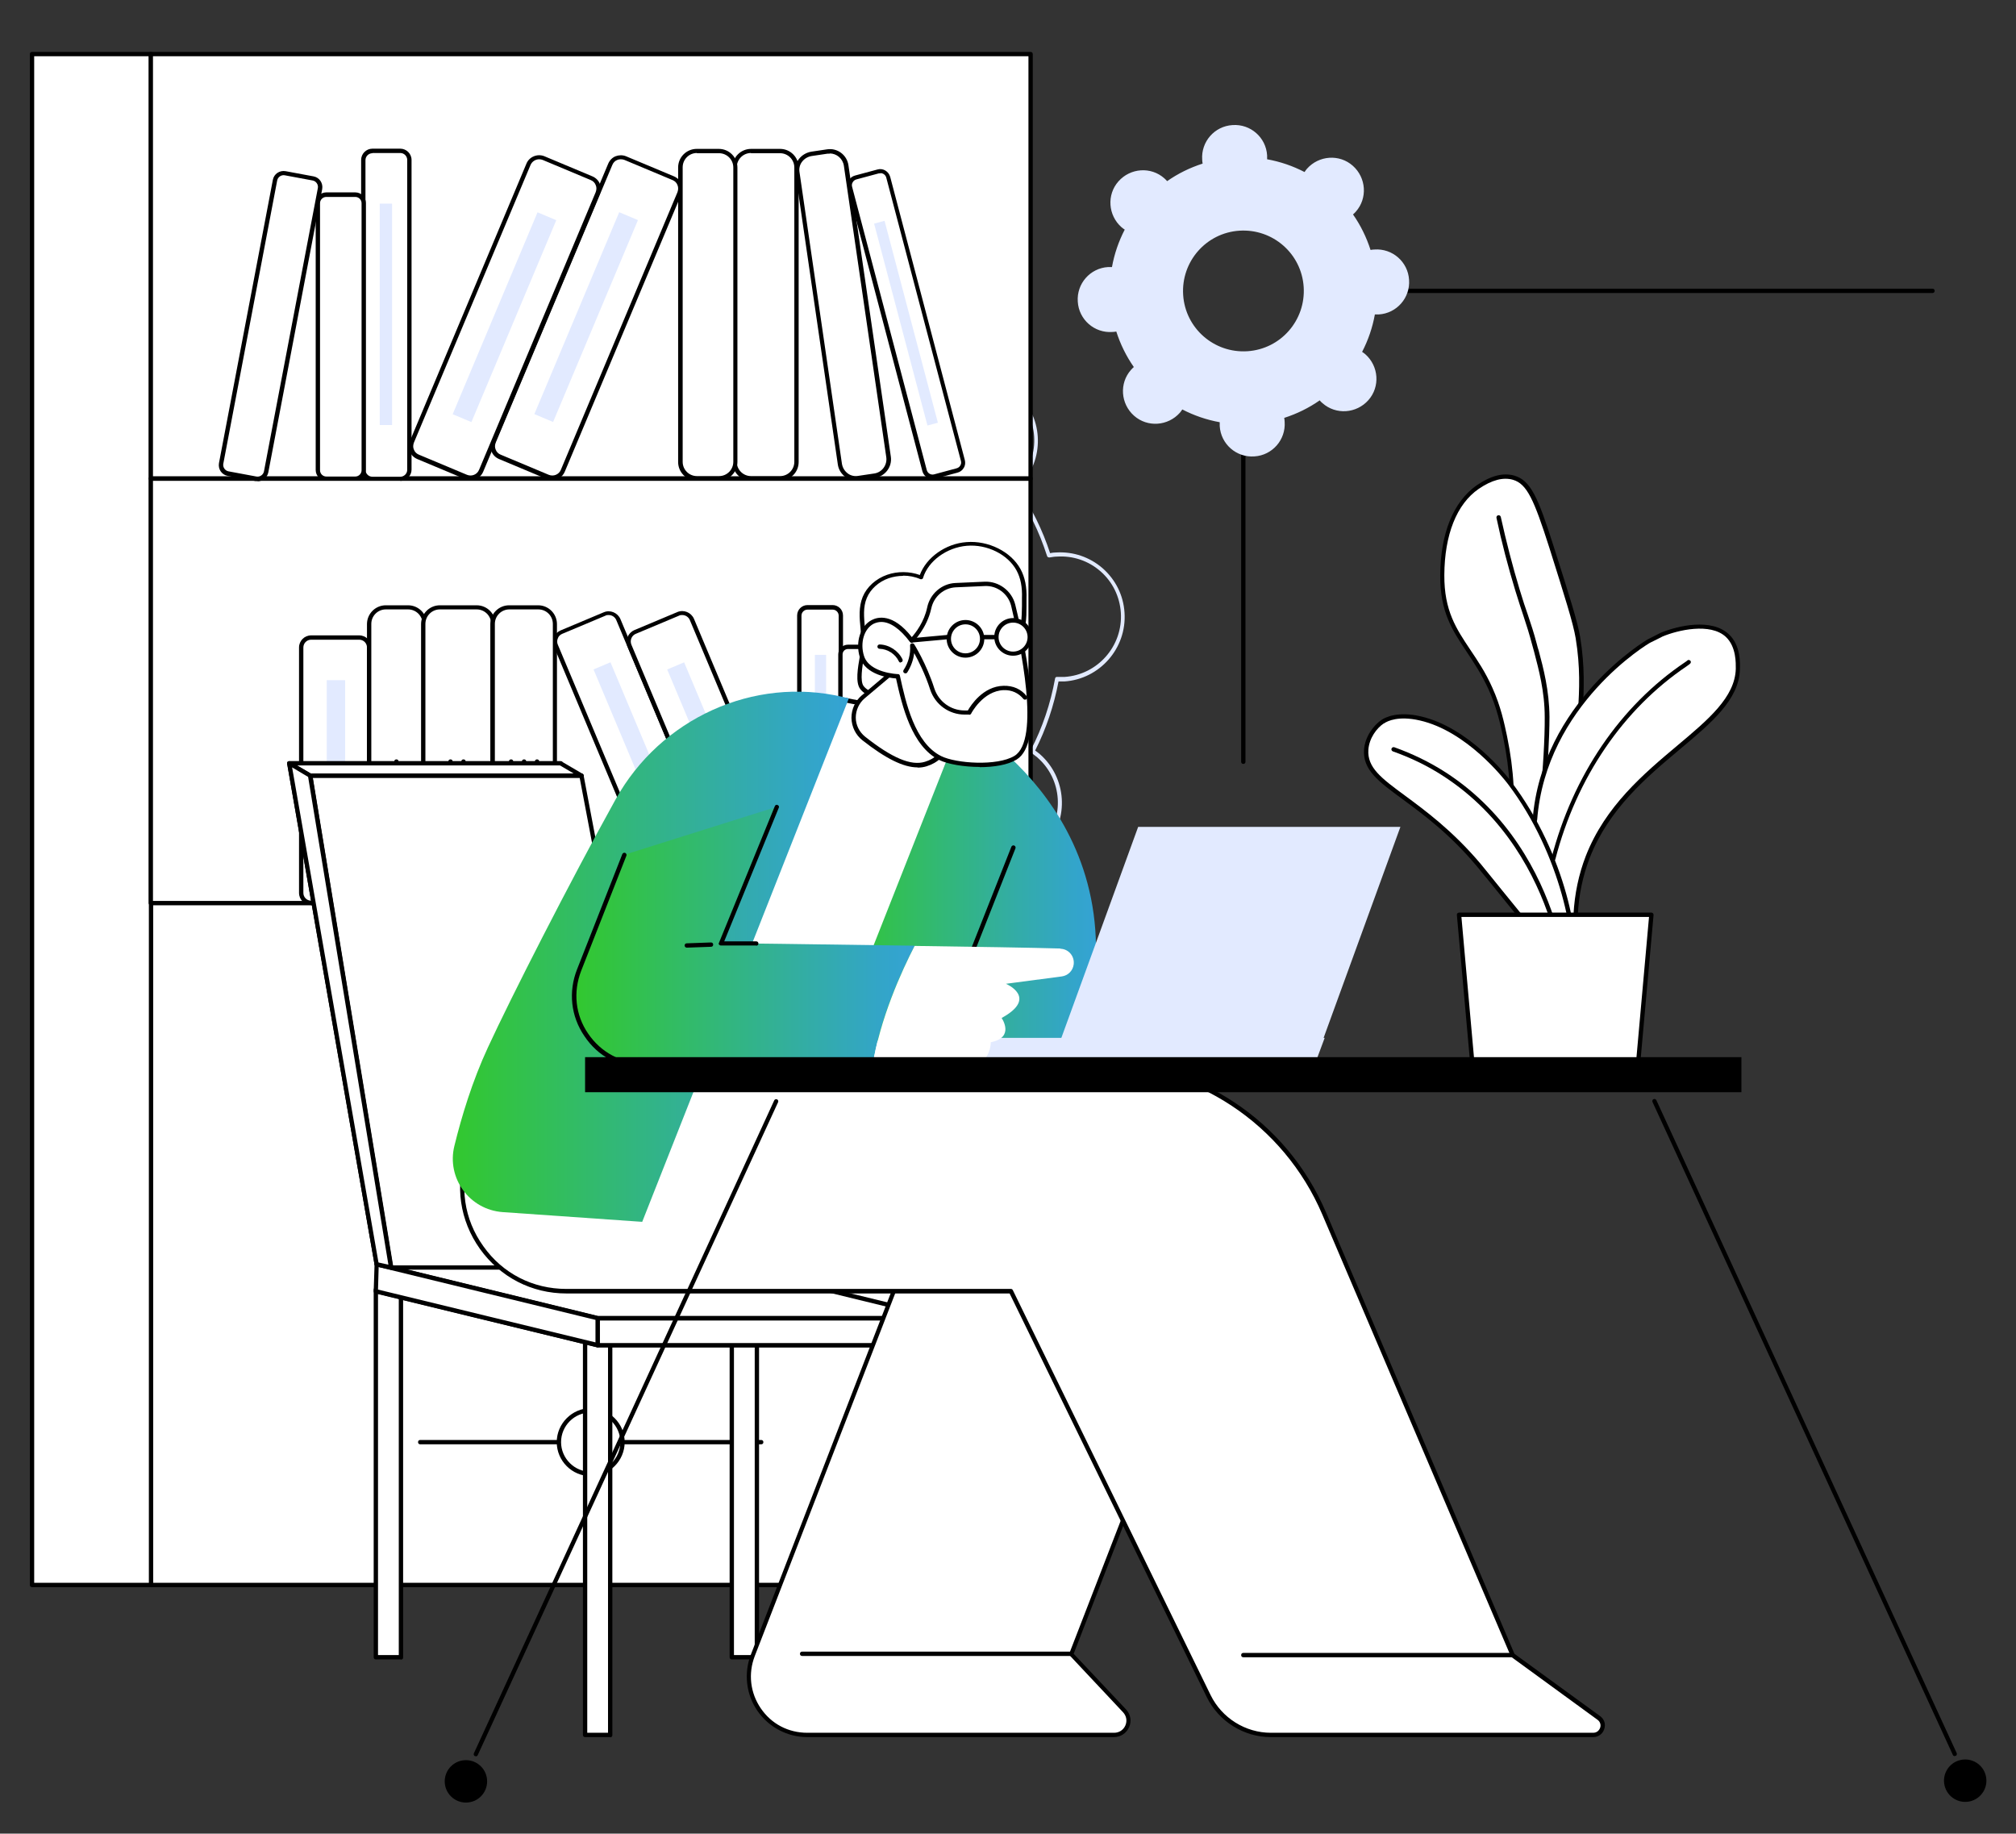
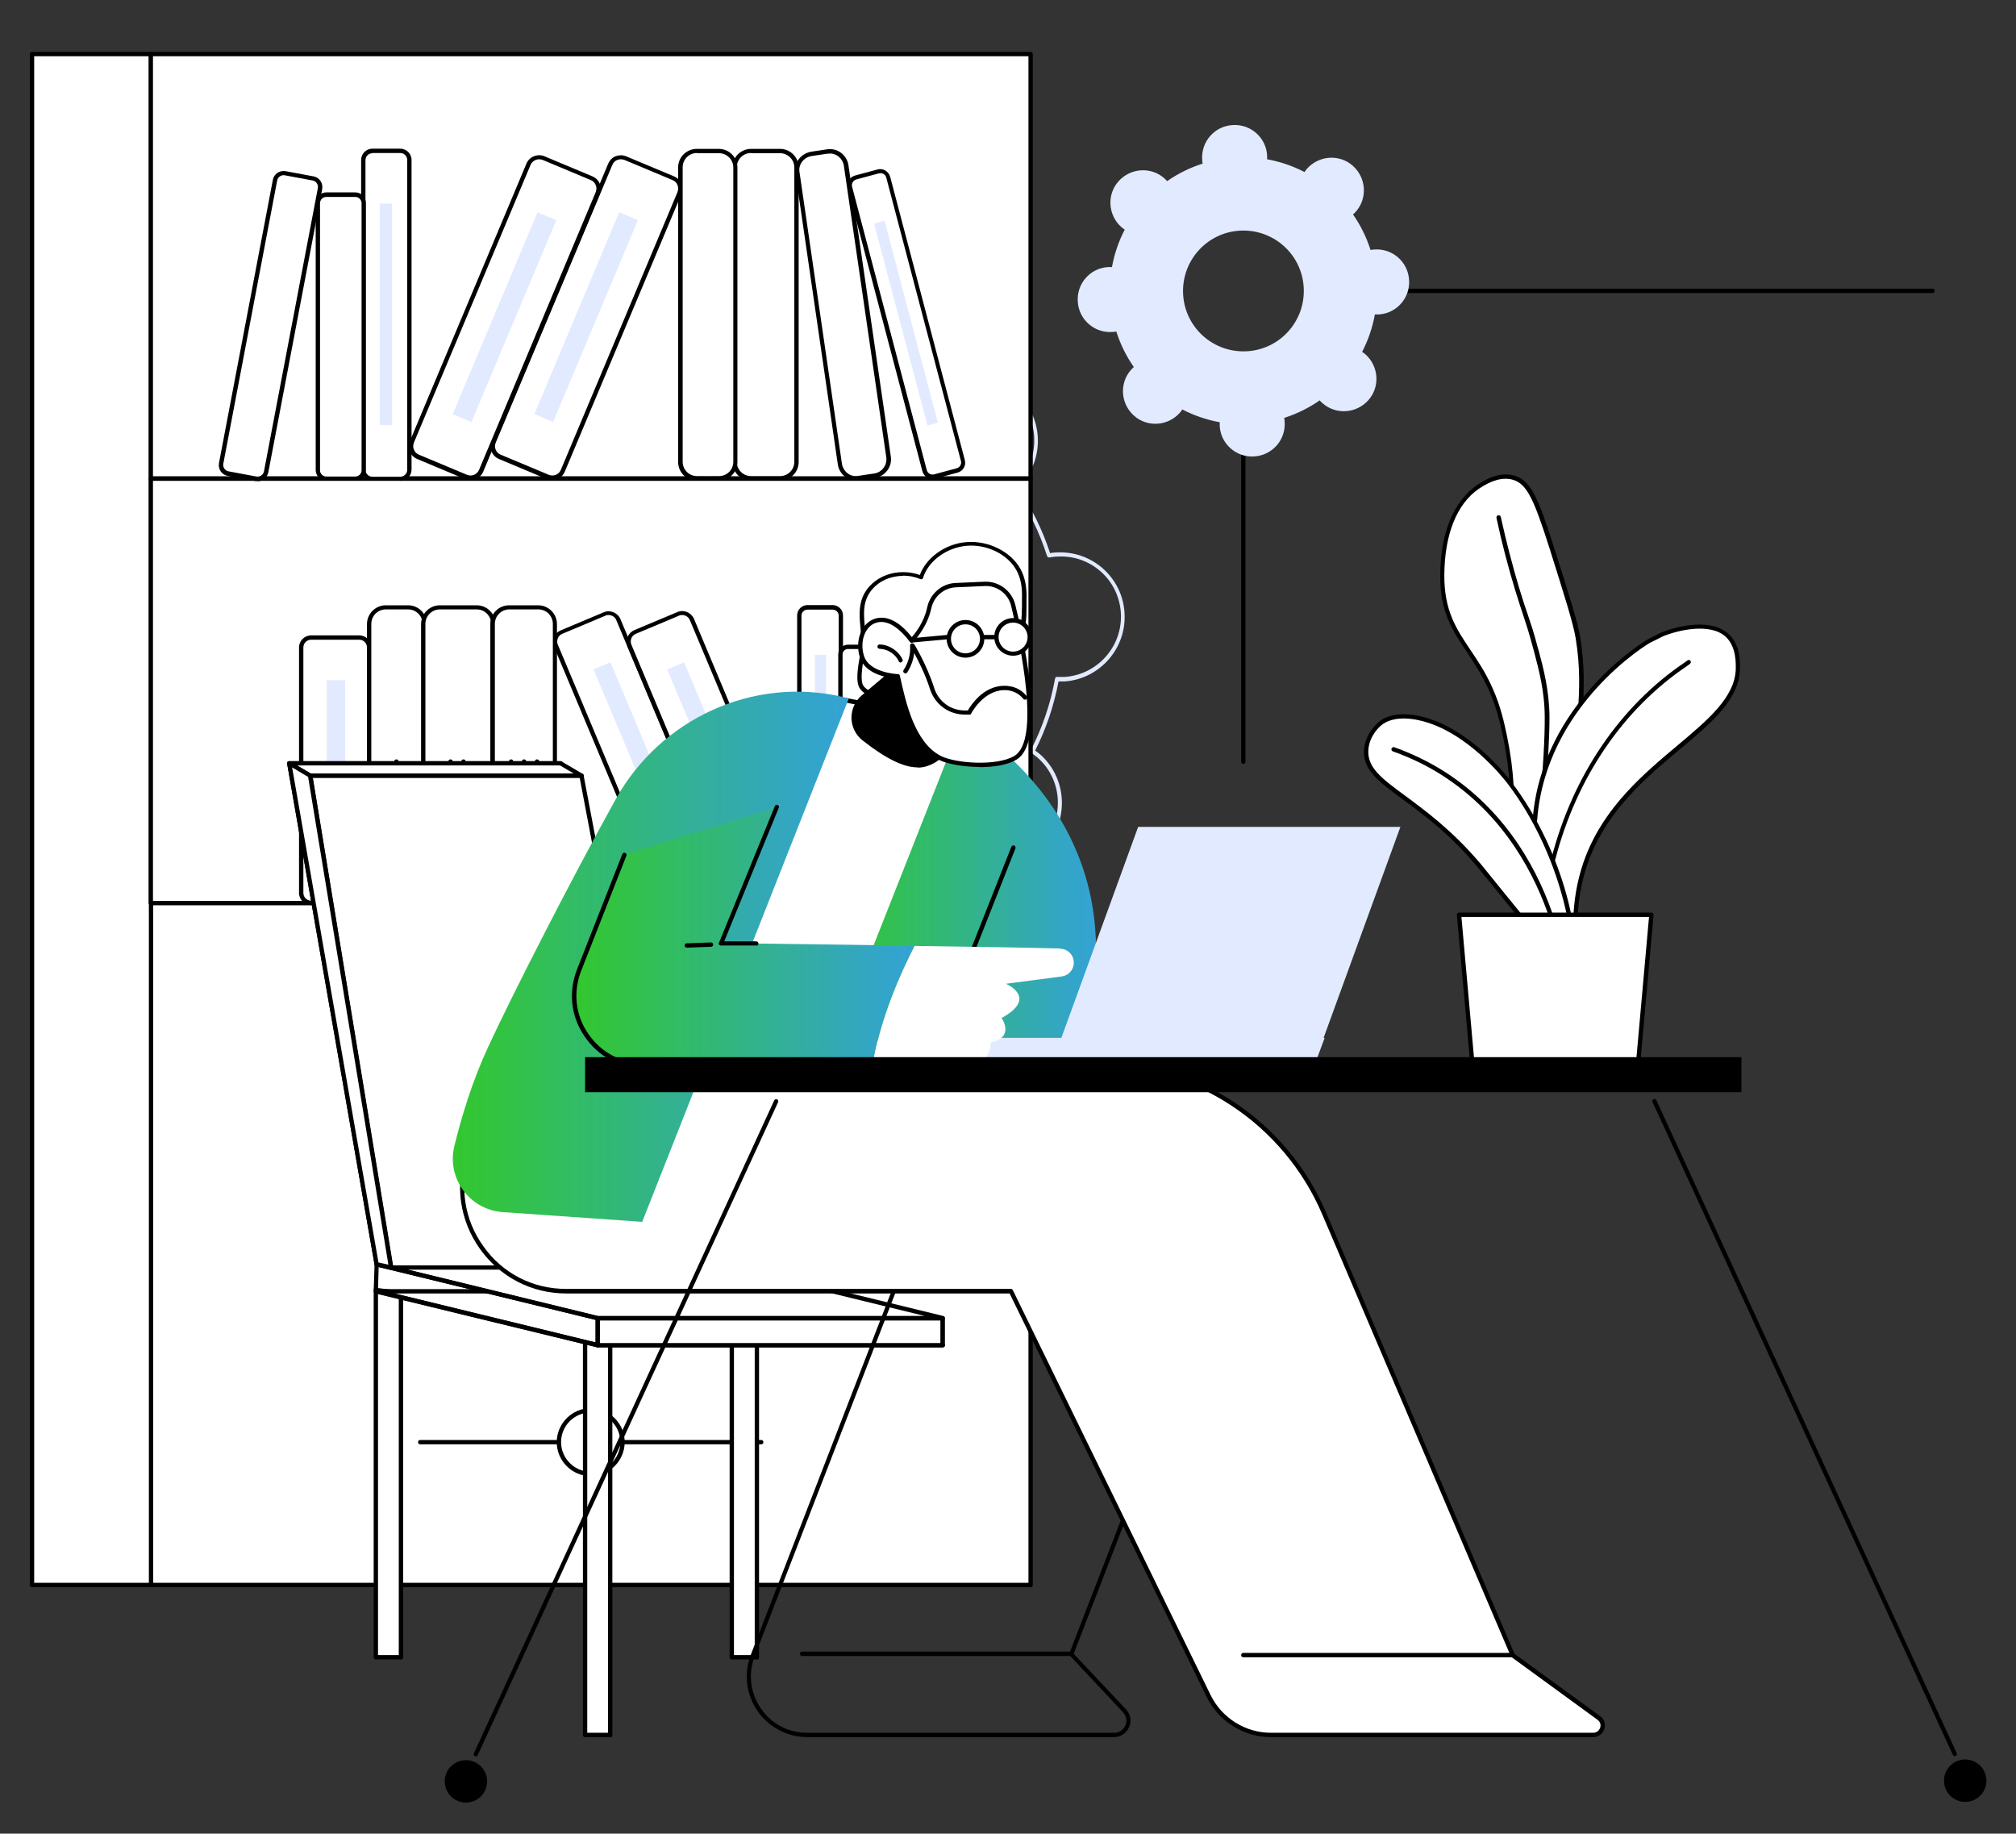
<svg xmlns="http://www.w3.org/2000/svg" xmlns:xlink="http://www.w3.org/1999/xlink" id="Layer_1" version="1.1" viewBox="0 0 931.7 847.3">
  <rect x="0" y="0" width="931.7" height="847.3" fill="#333333" stroke="none" />
  <defs>
    <style>
      .st0 {
        fill: url(#linear-gradient2);
      }

      .st1 {
        fill: url(#linear-gradient1);
      }

      .st2 {
        fill: url(#linear-gradient);
      }

      .st3 {
        fill: #fff;
      }

      .st4 {
        fill: #e2eaff;
      }
    </style>
    <linearGradient id="linear-gradient" x1="386.3" y1="407.1" x2="506.5" y2="407.1" gradientUnits="userSpaceOnUse">
      <stop offset="0" stop-color="#32c92b" />
      <stop offset="0" stop-color="#32c82e" />
      <stop offset=".4" stop-color="#32b875" />
      <stop offset=".7" stop-color="#33aca8" />
      <stop offset=".9" stop-color="#33a5c8" />
      <stop offset="1" stop-color="#34a3d4" />
    </linearGradient>
    <linearGradient id="linear-gradient1" x1="209.3" y1="442.1" x2="392.3" y2="442.1" xlink:href="#linear-gradient" />
    <linearGradient id="linear-gradient2" x1="265.3" y1="432.9" x2="422.7" y2="432.9" xlink:href="#linear-gradient" />
  </defs>
  <g id="Low-technical_communication">
    <g>
      <path d="M893.1,135.4h-261.8c-.6,0-1-.4-1-1s.4-1,1-1h261.8c.6,0,1,.4,1,1s-.4,1-1,1Z" />
      <path d="M574.6,353c-.6,0-1-.4-1-1v-172c0-.6.4-1,1-1s1,.4,1,1v172c0,.6-.4,1-1,1Z" />
    </g>
    <g>
      <g>
        <path class="st4" d="M371.8,347.5c-30.1,0-54.6-24.5-54.6-54.6s24.5-54.6,54.6-54.6,54.6,24.5,54.6,54.6-24.5,54.6-54.6,54.6ZM371.8,240.2c-29,0-52.6,23.6-52.6,52.6s23.6,52.6,52.6,52.6,52.6-23.6,52.6-52.6-23.6-52.6-52.6-52.6Z" />
        <path class="st4" d="M379.6,441.1c-7.2,0-14.1-2.6-19.6-7.4-6-5.3-9.6-12.5-10.1-20.5,0-.9,0-1.8,0-2.8-11.1-2.1-21.8-5.7-31.9-10.8-.6.8-1.1,1.5-1.7,2.2-5.3,6-12.5,9.6-20.5,10.1-8,.5-15.6-2.1-21.6-7.3-12.4-10.9-13.6-29.8-2.8-42.2.6-.6,1.2-1.3,1.9-2-6.4-9.3-11.4-19.5-14.9-30.2-1,.2-1.9.3-2.7.3-8,.5-15.6-2.1-21.6-7.3-6-5.3-9.6-12.5-10.1-20.5-1.1-16.4,11.4-30.7,27.8-31.8.9,0,1.8,0,2.7,0,2.1-11.1,5.7-21.9,10.8-31.9-.8-.6-1.5-1.1-2.2-1.7-12.4-10.9-13.6-29.8-2.8-42.2,5.3-6,12.5-9.6,20.5-10.1,8-.5,15.6,2.1,21.6,7.3.6.6,1.3,1.2,2,1.9,9.3-6.4,19.5-11.4,30.2-14.9-.2-1-.3-1.9-.3-2.7h0c-1.1-16.4,11.4-30.7,27.8-31.8,8-.5,15.6,2.1,21.6,7.3,6,5.3,9.6,12.5,10.1,20.5,0,.9,0,1.8,0,2.8,11.1,2.1,21.8,5.7,31.9,10.8.6-.8,1.1-1.5,1.7-2.2,5.3-6,12.5-9.6,20.5-10.1,8-.5,15.6,2.1,21.6,7.3,12.4,10.9,13.6,29.8,2.8,42.2-.6.6-1.2,1.3-1.9,2,6.4,9.3,11.4,19.5,14.9,30.2,1-.2,1.9-.3,2.7-.3,8-.5,15.6,2.1,21.6,7.3,6,5.3,9.6,12.5,10.1,20.5,1.1,16.4-11.4,30.7-27.8,31.8-.9,0-1.8,0-2.7,0-2.1,11.1-5.7,21.9-10.8,31.9.8.6,1.5,1.1,2.2,1.7,12.4,10.9,13.6,29.8,2.8,42.2-5.3,6-12.5,9.6-20.5,10.1-8,.5-15.6-2.1-21.6-7.3-.6-.6-1.3-1.2-2-1.9-9.3,6.4-19.5,11.4-30.2,14.9.2,1,.3,1.9.3,2.7,1.1,16.4-11.4,30.7-27.8,31.8-.7,0-1.3,0-2,0ZM317.6,397.3c.2,0,.3,0,.5.1,10.4,5.4,21.5,9.1,33,11.2.5,0,.9.5.8,1,0,1.3,0,2.4,0,3.4.5,7.4,3.8,14.2,9.4,19.1,5.6,4.9,12.8,7.3,20.2,6.8,15.3-1,27-14.3,26-29.7,0-1-.2-2.1-.4-3.4,0-.5.2-1,.7-1.1,11.1-3.6,21.7-8.8,31.2-15.4.4-.3,1-.2,1.3.2.8.9,1.6,1.7,2.4,2.4,5.6,4.9,12.8,7.3,20.2,6.8,7.4-.5,14.2-3.8,19.1-9.4,10.1-11.6,9-29.2-2.6-39.3-.8-.7-1.7-1.3-2.7-2.1-.4-.3-.6-.8-.3-1.3,5.4-10.4,9.1-21.5,11.2-33,0-.5.5-.9,1-.8,1.3,0,2.4,0,3.4,0,15.3-1,27-14.3,26-29.7-.5-7.4-3.8-14.2-9.4-19.1-5.6-4.9-12.8-7.3-20.2-6.8-1,0-2.1.2-3.4.4-.5,0-1-.2-1.1-.7-3.6-11.2-8.7-21.7-15.4-31.3-.3-.4-.2-1,.2-1.3.9-.8,1.7-1.6,2.4-2.4,10.1-11.6,9-29.2-2.6-39.3-5.6-4.9-12.8-7.3-20.2-6.8-7.4.5-14.2,3.8-19.1,9.4-.7.8-1.3,1.7-2.1,2.7-.3.4-.8.6-1.3.3-10.4-5.4-21.5-9.1-33-11.2-.5,0-.9-.5-.8-1,0-1.3,0-2.4,0-3.4-.5-7.4-3.8-14.2-9.4-19.1-5.6-4.9-12.8-7.3-20.2-6.8-15.3,1-27,14.3-26,29.7,0,1,.2,2.1.4,3.4,0,.5-.2,1-.7,1.1-11.1,3.6-21.7,8.8-31.2,15.4-.4.3-1,.2-1.3-.2-.8-.9-1.6-1.7-2.4-2.4-5.6-4.9-12.8-7.3-20.2-6.8-7.4.5-14.2,3.8-19.1,9.4-10.1,11.6-9,29.2,2.6,39.3.8.7,1.7,1.4,2.7,2.1.4.3.6.8.3,1.3-5.4,10.4-9.1,21.5-11.2,33,0,.5-.5.8-1,.8-1.3,0-2.4,0-3.4,0-15.3,1-27,14.3-26,29.7.5,7.4,3.8,14.2,9.4,19.1,5.6,4.9,12.8,7.3,20.2,6.8,1,0,2.1-.2,3.4-.4.5,0,1,.2,1.1.7,3.6,11.2,8.7,21.7,15.4,31.3.3.4.2,1-.2,1.3-.9.8-1.7,1.6-2.4,2.4-10.1,11.6-9,29.2,2.6,39.3,5.6,4.9,12.8,7.3,20.2,6.8,7.4-.5,14.2-3.8,19.1-9.4.7-.8,1.4-1.7,2.1-2.7.2-.3.5-.4.8-.4ZM371.8,347.5c-13.2,0-25.9-4.7-35.9-13.5-11-9.6-17.5-22.9-18.5-37.5-2-30.1,20.8-56.1,50.9-58.1,14.6-1,28.6,3.8,39.6,13.4,11,9.6,17.5,22.9,18.5,37.5,2,30.1-20.8,56.1-50.9,58.1-1.2,0-2.5.1-3.7.1ZM371.9,240.2c-1.2,0-2.4,0-3.5.1-28.9,1.9-50.9,27-49,56,.9,14,7.3,26.9,17.8,36.1,10.6,9.3,24.1,13.9,38.1,12.9,28.9-1.9,50.9-27,49-56-.9-14-7.3-26.9-17.8-36.1-9.7-8.5-21.8-13-34.6-13Z" />
      </g>
      <path class="st4" d="M555.6,73.8c0,.6.1,1.2.2,1.8-5.9,1.9-11.4,4.6-16.4,8.1-.4-.4-.8-.9-1.3-1.3-6.2-5.5-15.7-4.8-21.2,1.4-5.5,6.2-4.8,15.7,1.4,21.2.5.4,1,.8,1.5,1.1-2.8,5.4-4.8,11.2-5.9,17.3-.6,0-1.2,0-1.8,0-8.3.5-14.6,7.7-14,16,.5,8.3,7.7,14.6,16,14,.6,0,1.2-.1,1.8-.2,1.9,5.9,4.6,11.4,8.1,16.4-.4.4-.9.8-1.3,1.3-5.5,6.2-4.8,15.7,1.4,21.2,6.2,5.5,15.7,4.8,21.2-1.4.4-.5.8-1,1.1-1.5,5.4,2.8,11.2,4.8,17.3,5.9,0,.6,0,1.2,0,1.8.5,8.3,7.7,14.6,16,14,8.3-.5,14.6-7.7,14-16,0-.6-.1-1.2-.2-1.8,5.9-1.9,11.4-4.6,16.4-8.1.4.5.8.9,1.3,1.3,6.2,5.5,15.7,4.8,21.2-1.4,5.5-6.2,4.8-15.7-1.4-21.2-.5-.4-1-.8-1.5-1.1,2.8-5.4,4.8-11.2,5.9-17.3.6,0,1.2,0,1.8,0,8.3-.5,14.6-7.7,14-16-.5-8.3-7.7-14.6-16-14-.6,0-1.2.1-1.8.2-1.9-5.9-4.6-11.4-8.1-16.4.4-.4.9-.8,1.3-1.3,5.5-6.2,4.8-15.7-1.4-21.2-6.2-5.5-15.7-4.8-21.2,1.4-.4.5-.8,1-1.1,1.5-5.4-2.8-11.2-4.8-17.3-5.9,0-.6,0-1.2,0-1.8-.5-8.3-7.7-14.6-16-14-8.3.5-14.6,7.7-14,16ZM602.5,132.6c1,15.4-10.6,28.7-26,29.7-15.4,1-28.7-10.6-29.7-26-1-15.4,10.6-28.7,26-29.7,15.4-1,28.7,10.6,29.7,26Z" />
    </g>
    <g>
      <g>
        <g>
          <rect class="st3" x="69.7" y="417.3" width="406.6" height="315.2" />
          <path d="M476.4,733.4H69.7c-.6,0-1-.4-1-1v-315.2c0-.6.4-1,1-1h406.6c.6,0,1,.4,1,1v315.2c0,.6-.4,1-1,1ZM70.7,731.4h404.6v-313.2H70.7v313.2Z" />
        </g>
        <g>
          <rect class="st3" x="14.8" y="25" width="55" height="707.4" />
          <path d="M69.7,733.4H14.8c-.6,0-1-.4-1-1V25c0-.6.4-1,1-1h55c.6,0,1,.4,1,1v707.4c0,.6-.4,1-1,1ZM15.8,731.4h53V26H15.8v705.4Z" />
        </g>
        <g>
          <rect class="st3" x="69.7" y="25" width="406.6" height="196.1" />
          <path d="M476.4,222.1H69.7c-.6,0-1-.4-1-1V25c0-.6.4-1,1-1h406.6c.6,0,1,.4,1,1v196.1c0,.6-.4,1-1,1ZM70.7,220.1h404.6V26H70.7v194.1Z" />
        </g>
        <g>
          <rect class="st3" x="69.7" y="221.1" width="406.6" height="196.1" />
          <path d="M476.4,418.3H69.7c-.6,0-1-.4-1-1v-196.1c0-.6.4-1,1-1h406.6c.6,0,1,.4,1,1v196.1c0,.6-.4,1-1,1ZM70.7,416.3h404.6v-194.1H70.7v194.1Z" />
        </g>
      </g>
      <g>
        <g>
          <g>
            <rect class="st3" x="139.3" y="294.6" width="31.3" height="122.5" rx="4.6" ry="4.6" />
            <path d="M166,418.2h-22.2c-3.1,0-5.6-2.5-5.6-5.6v-113.4c0-3.1,2.5-5.6,5.6-5.6h22.2c3.1,0,5.6,2.5,5.6,5.6v113.4c0,3.1-2.5,5.6-5.6,5.6ZM143.8,295.6c-2,0-3.6,1.6-3.6,3.6v113.4c0,2,1.6,3.6,3.6,3.6h22.2c2,0,3.6-1.6,3.6-3.6v-113.4c0-2-1.6-3.6-3.6-3.6h-22.2Z" />
          </g>
          <rect class="st4" x="151" y="314.3" width="8.5" height="82.8" />
        </g>
        <g>
          <g>
            <path class="st3" d="M373.2,280.7h11.6c2.1,0,3.8,1.7,3.8,3.8v129c0,2.1-1.7,3.8-3.8,3.8h-11.6c-2.1,0-3.8-1.7-3.8-3.8v-129c0-2.1,1.7-3.8,3.8-3.8Z" />
            <path d="M384.8,418.2h-11.6c-2.6,0-4.8-2.1-4.8-4.8v-129c0-2.6,2.1-4.8,4.8-4.8h11.6c2.6,0,4.8,2.1,4.8,4.8v129c0,2.6-2.1,4.8-4.8,4.8ZM373.2,281.7c-1.5,0-2.8,1.2-2.8,2.8v129c0,1.5,1.2,2.8,2.8,2.8h11.6c1.5,0,2.8-1.2,2.8-2.8v-129c0-1.5-1.2-2.8-2.8-2.8h-11.6Z" />
          </g>
          <rect class="st4" x="376.6" y="302.6" width="5.2" height="92.2" />
        </g>
        <g>
          <rect class="st3" x="388.4" y="298.9" width="19.1" height="118.3" rx="3.5" ry="3.5" />
          <path d="M404,418.2h-12.1c-2.5,0-4.5-2-4.5-4.5v-111.3c0-2.5,2-4.5,4.5-4.5h12.1c2.5,0,4.5,2,4.5,4.5v111.3c0,2.5-2,4.5-4.5,4.5ZM391.9,299.9c-1.4,0-2.5,1.1-2.5,2.5v111.3c0,1.4,1.1,2.5,2.5,2.5h12.1c1.4,0,2.5-1.1,2.5-2.5v-111.3c0-1.4-1.1-2.5-2.5-2.5h-12.1Z" />
        </g>
        <g>
          <rect class="st3" x="417.7" y="289.8" width="19.1" height="127.4" rx="3.6" ry="3.6" transform="translate(-58.4 85.9) rotate(-10.7)" />
          <path d="M432.6,418.3c-2.2,0-4.1-1.5-4.5-3.8l-22.4-118.1c-.2-1.2,0-2.4.7-3.5.7-1,1.7-1.7,3-1.9l11.6-2.2c2.5-.5,4.9,1.2,5.4,3.7l22.4,118.1c.2,1.2,0,2.4-.7,3.5-.7,1-1.7,1.7-3,1.9l-11.6,2.2c-.3,0-.6,0-.9,0ZM421.9,290.7c-.2,0-.3,0-.5,0l-11.6,2.2c-.7.1-1.3.5-1.7,1.1-.4.6-.5,1.3-.4,2l22.4,118.1c.3,1.4,1.6,2.4,3.1,2.1l11.6-2.2c.7-.1,1.3-.5,1.7-1.1.4-.6.5-1.3.4-2l-22.4-118.1c-.2-1.3-1.3-2.1-2.6-2.1ZM445,415h0,0Z" />
        </g>
        <g>
          <g>
            <rect class="st3" x="279.9" y="282.5" width="31.3" height="135.1" rx="4.8" ry="4.8" transform="translate(-112.5 141.8) rotate(-22.8)" />
            <path d="M309.9,418c-.7,0-1.5-.1-2.2-.4-1.4-.6-2.5-1.7-3.1-3.1l-48.6-115.7c-.6-1.4-.6-3,0-4.4s1.7-2.5,3.1-3.1l20-8.4c2.9-1.2,6.3.2,7.6,3.1l48.6,115.7c.6,1.4.6,3,0,4.4-.6,1.4-1.7,2.5-3.1,3.1l-.4-.9.4.9-20,8.4c-.7.3-1.5.5-2.2.5ZM281.3,284.2c-.5,0-1,0-1.5.3l-20,8.4c-.9.4-1.7,1.1-2,2.1-.4.9-.4,2,0,2.9l48.6,115.7c.4.9,1.1,1.7,2.1,2,.9.4,2,.4,2.9,0l20-8.4c.9-.4,1.7-1.1,2-2.1.4-.9.4-2,0-2.9l-48.6-115.7c-.6-1.4-2-2.3-3.5-2.3Z" />
          </g>
          <rect class="st4" x="291.6" y="304.2" width="8.5" height="91.3" transform="translate(-112.4 141.9) rotate(-22.8)" />
        </g>
        <g>
          <g>
            <rect class="st3" x="314" y="282.5" width="31.3" height="135.1" rx="4.8" ry="4.8" transform="translate(-109.9 155) rotate(-22.8)" />
            <path d="M343.9,418c-2.3,0-4.4-1.3-5.3-3.5l-48.6-115.7c-1.2-2.9.2-6.3,3.1-7.6l20-8.4c2.9-1.2,6.3.2,7.6,3.1l48.6,115.7c1.2,2.9-.2,6.3-3.1,7.6l-.4-.9.4.9-20,8.4c-.7.3-1.5.5-2.2.5ZM315.3,284.2c-.5,0-1,0-1.5.3l-20,8.4c-1.9.8-2.8,3-2,5l48.6,115.7c.8,1.9,3,2.8,5,2l20-8.4c.9-.4,1.7-1.1,2-2.1.4-.9.4-2,0-2.9l-48.6-115.7c-.6-1.4-2-2.3-3.5-2.3Z" />
          </g>
          <rect class="st4" x="325.6" y="304.2" width="8.5" height="91.3" transform="translate(-109.7 155.1) rotate(-22.8)" />
        </g>
        <g>
          <g>
            <rect class="st3" x="170.6" y="280.6" width="25.7" height="136.5" rx="7.7" ry="7.7" />
            <path d="M188.6,418.2h-10.3c-4.8,0-8.7-3.9-8.7-8.7v-121.1c0-4.8,3.9-8.7,8.7-8.7h10.3c4.8,0,8.7,3.9,8.7,8.7v121.1c0,4.8-3.9,8.7-8.7,8.7ZM178.3,281.6c-3.7,0-6.7,3-6.7,6.7v121.1c0,3.7,3,6.7,6.7,6.7h10.3c3.7,0,6.7-3,6.7-6.7v-121.1c0-3.7-3-6.7-6.7-6.7h-10.3Z" />
          </g>
          <path d="M183.2,368.3c-.6,0-1-.4-1-1v-15.4c0-.6.4-1,1-1s1,.4,1,1v15.4c0,.6-.4,1-1,1Z" />
        </g>
        <g>
          <g>
            <rect class="st3" x="195.6" y="280.6" width="32.5" height="136.5" rx="7.7" ry="7.7" />
            <path d="M220.3,418.2h-17c-4.8,0-8.7-3.9-8.7-8.7v-121.1c0-4.8,3.9-8.7,8.7-8.7h17c4.8,0,8.7,3.9,8.7,8.7v121.1c0,4.8-3.9,8.7-8.7,8.7ZM203.3,281.6c-3.7,0-6.7,3-6.7,6.7v121.1c0,3.7,3,6.7,6.7,6.7h17c3.7,0,6.7-3,6.7-6.7v-121.1c0-3.7-3-6.7-6.7-6.7h-17Z" />
          </g>
          <g>
            <path d="M208.2,368.3c-.6,0-1-.4-1-1v-15.4c0-.6.4-1,1-1s1,.4,1,1v15.4c0,.6-.4,1-1,1Z" />
            <path d="M214.2,368.3c-.6,0-1-.4-1-1v-15.4c0-.6.4-1,1-1s1,.4,1,1v15.4c0,.6-.4,1-1,1Z" />
          </g>
        </g>
        <g>
          <g>
            <rect class="st3" x="227.7" y="280.6" width="28.8" height="136.5" rx="7.7" ry="7.7" />
            <path d="M248.7,418.2h-13.4c-4.8,0-8.7-3.9-8.7-8.7v-121.1c0-4.8,3.9-8.7,8.7-8.7h13.4c4.8,0,8.7,3.9,8.7,8.7v121.1c0,4.8-3.9,8.7-8.7,8.7ZM235.4,281.6c-3.7,0-6.7,3-6.7,6.7v121.1c0,3.7,3,6.7,6.7,6.7h13.4c3.7,0,6.7-3,6.7-6.7v-121.1c0-3.7-3-6.7-6.7-6.7h-13.4Z" />
          </g>
          <g>
            <path d="M236.2,368.3c-.6,0-1-.4-1-1v-15.4c0-.6.4-1,1-1s1,.4,1,1v15.4c0,.6-.4,1-1,1Z" />
            <path d="M242.2,368.3c-.6,0-1-.4-1-1v-15.4c0-.6.4-1,1-1s1,.4,1,1v15.4c0,.6-.4,1-1,1Z" />
            <path d="M248.2,368.3c-.6,0-1-.4-1-1v-15.4c0-.6.4-1,1-1s1,.4,1,1v15.4c0,.6-.4,1-1,1Z" />
          </g>
        </g>
      </g>
      <g>
        <g>
          <g>
            <path class="st3" d="M431.9,220.2l10.4-2.8c2-.5,3.2-2.6,2.7-4.6l-34.5-130.9c-.5-2-2.6-3.2-4.6-2.7l-10.4,2.8c-2,.5-3.2,2.6-2.7,4.6l34.5,130.9c.5,2,2.6,3.2,4.6,2.7Z" />
            <path d="M430.9,221.3c-2.1,0-4-1.4-4.6-3.5l-34.5-130.9c-.3-1.2-.2-2.5.5-3.6.6-1.1,1.7-1.9,2.9-2.2l10.4-2.8c2.5-.7,5.1.9,5.8,3.4l34.5,130.9c.3,1.2.2,2.5-.5,3.6-.6,1.1-1.7,1.9-2.9,2.2l-10.4,2.8-.3-1,.3,1c-.4.1-.8.2-1.2.2ZM406.9,80.1c-.2,0-.5,0-.7,0l-10.4,2.8c-.7.2-1.3.6-1.7,1.3-.4.6-.5,1.4-.3,2.1l34.5,130.9c.4,1.5,1.9,2.4,3.4,2l10.4-2.8c.7-.2,1.3-.6,1.7-1.3.4-.6.5-1.4.3-2.1l-34.5-130.9c-.3-1.2-1.4-2.1-2.7-2.1Z" />
          </g>
          <rect class="st4" x="416.2" y="101.3" width="5" height="96.5" transform="translate(-24.3 111.7) rotate(-14.8)" />
        </g>
        <g>
          <g>
            <rect class="st3" x="168" y="69.8" width="21.2" height="151.4" rx="4.2" ry="4.2" transform="translate(357.1 290.9) rotate(180)" />
            <path d="M185,222.1h-12.9c-2.8,0-5.2-2.3-5.2-5.2V73.9c0-2.8,2.3-5.2,5.2-5.2h12.9c2.8,0,5.2,2.3,5.2,5.2v143.1c0,2.8-2.3,5.2-5.2,5.2ZM172.1,70.8c-1.7,0-3.2,1.4-3.2,3.2v143.1c0,1.7,1.4,3.2,3.2,3.2h12.9c1.7,0,3.2-1.4,3.2-3.2V73.9c0-1.7-1.4-3.2-3.2-3.2h-12.9Z" />
          </g>
          <rect class="st4" x="175.5" y="94.1" width="5.7" height="102.3" />
        </g>
        <g>
          <rect class="st3" x="146.9" y="90" width="21.2" height="131.1" rx="3.9" ry="3.9" transform="translate(315 311.1) rotate(180)" />
          <path d="M164.2,222.1h-13.4c-2.7,0-4.9-2.2-4.9-4.9v-123.4c0-2.7,2.2-4.9,4.9-4.9h13.4c2.7,0,4.9,2.2,4.9,4.9v123.4c0,2.7-2.2,4.9-4.9,4.9ZM150.8,91c-1.6,0-2.9,1.3-2.9,2.9v123.4c0,1.6,1.3,2.9,2.9,2.9h13.4c1.6,0,2.9-1.3,2.9-2.9v-123.4c0-1.6-1.3-2.9-2.9-2.9h-13.4Z" />
        </g>
        <g>
          <rect class="st3" x="114.4" y="79.9" width="21.2" height="141.3" rx="4" ry="4" transform="translate(219.7 321.7) rotate(-169.3)" />
          <path d="M119,222.3c-.3,0-.6,0-.9,0l-12.9-2.4c-2.7-.5-4.5-3.1-4-5.9l24.9-130.9c.5-2.7,3.1-4.5,5.9-4l12.9,2.4c2.7.5,4.5,3.1,4,5.9l-24.9,130.9c-.5,2.4-2.6,4.1-4.9,4.1ZM105.6,217.8l12.9,2.4c1.6.3,3.2-.8,3.5-2.4l24.9-130.9c.3-1.6-.8-3.2-2.4-3.5l-12.9-2.4c-1.6-.3-3.2.8-3.5,2.4l-24.9,130.9c-.3,1.6.8,3.2,2.4,3.5Z" />
        </g>
        <g>
          <g>
            <rect class="st3" x="253.7" y="71.9" width="34.7" height="149.8" rx="5.3" ry="5.3" transform="translate(464.1 387.1) rotate(-157.2)" />
            <path d="M255.2,221.9c-.8,0-1.6-.2-2.4-.5l-22.2-9.3c-1.6-.7-2.8-1.9-3.4-3.4-.6-1.6-.6-3.3,0-4.8l53.9-128.3c.7-1.6,1.9-2.8,3.4-3.4,1.6-.6,3.3-.6,4.8,0l22.2,9.3c1.6.7,2.8,1.9,3.4,3.4.6,1.6.6,3.3,0,4.8l-53.9,128.3c-1,2.4-3.4,3.9-5.8,3.9ZM286.9,73.6c-.6,0-1.1.1-1.6.3-1.1.4-1.9,1.3-2.3,2.3l-53.9,128.3c-.4,1.1-.5,2.2,0,3.3.4,1.1,1.3,1.9,2.3,2.3l22.2,9.3c2.2.9,4.7-.1,5.6-2.3l53.9-128.3c.4-1.1.5-2.2,0-3.3-.4-1.1-1.3-1.9-2.3-2.3l-22.2-9.3c-.5-.2-1.1-.3-1.7-.3Z" />
          </g>
          <rect class="st4" x="220.2" y="141.8" width="101.2" height="9.4" transform="translate(30.9 339.4) rotate(-67.2)" />
        </g>
        <g>
          <g>
            <rect class="st3" x="216" y="71.9" width="34.7" height="149.8" rx="5.3" ry="5.3" transform="translate(391.6 372.5) rotate(-157.2)" />
            <path d="M217.4,221.9c-.8,0-1.6-.2-2.4-.5l-22.2-9.3c-1.6-.7-2.8-1.9-3.4-3.4-.6-1.6-.6-3.3,0-4.8l53.9-128.3c1.3-3.2,5.1-4.7,8.3-3.4l22.2,9.3c1.6.7,2.8,1.9,3.4,3.4.6,1.6.6,3.3,0,4.8l-53.9,128.3c-1,2.4-3.4,3.9-5.8,3.9ZM249.2,73.6c-1.7,0-3.3,1-4,2.6l-53.9,128.3c-.4,1.1-.5,2.2,0,3.3.4,1.1,1.3,1.9,2.3,2.3l22.2,9.3c2.2.9,4.7-.1,5.6-2.3l53.9-128.3c.4-1.1.5-2.2,0-3.3-.4-1.1-1.3-1.9-2.3-2.3l-22.2-9.3c-.5-.2-1.1-.3-1.7-.3Z" />
          </g>
          <rect class="st4" x="182.4" y="141.8" width="101.2" height="9.4" transform="translate(7.8 304.6) rotate(-67.2)" />
        </g>
        <g>
          <rect class="st3" x="378.3" y="69.8" width="22.7" height="151.4" rx="7.6" ry="7.6" transform="translate(796.1 233.4) rotate(171.7)" />
          <path d="M395.7,222c-4.2,0-7.9-3.1-8.5-7.4l-19.6-134.7c-.3-2.3.2-4.6,1.6-6.4,1.4-1.8,3.4-3,5.7-3.4l7.4-1.1c4.7-.7,9.1,2.6,9.8,7.3l19.6,134.7c.7,4.7-2.6,9.1-7.3,9.8l-7.4,1.1c-.4,0-.8,0-1.2,0ZM396.8,220.9h0,0ZM383.5,71c-.3,0-.6,0-1,0l-7.4,1.1c-1.8.3-3.3,1.2-4.4,2.6-1.1,1.4-1.5,3.2-1.2,4.9l19.6,134.7c.3,1.8,1.2,3.3,2.6,4.4,1.4,1.1,3.2,1.5,4.9,1.2l7.4-1.1c3.6-.5,6.1-3.9,5.6-7.5l-19.6-134.7c-.5-3.3-3.3-5.7-6.6-5.7Z" />
        </g>
        <g>
          <rect class="st3" x="339.5" y="69.7" width="28.7" height="151.4" rx="7.6" ry="7.6" transform="translate(707.7 290.9) rotate(180)" />
          <path d="M360.5,222.1h-13.4c-4.8,0-8.6-3.9-8.6-8.6V77.4c0-4.8,3.9-8.6,8.6-8.6h13.4c4.8,0,8.6,3.9,8.6,8.6v136.1c0,4.8-3.9,8.6-8.6,8.6ZM347.1,70.7c-3.7,0-6.6,3-6.6,6.6v136.1c0,3.7,3,6.6,6.6,6.6h13.4c3.7,0,6.6-3,6.6-6.6V77.4c0-3.7-3-6.6-6.6-6.6h-13.4Z" />
        </g>
        <g>
          <rect class="st3" x="314.4" y="69.7" width="25.4" height="151.4" rx="7.6" ry="7.6" transform="translate(654.3 290.9) rotate(180)" />
          <path d="M332.2,222.1h-10.2c-4.8,0-8.6-3.9-8.6-8.6V77.4c0-4.8,3.9-8.6,8.6-8.6h10.2c4.8,0,8.6,3.9,8.6,8.6v136.1c0,4.8-3.9,8.6-8.6,8.6ZM322.1,70.7c-3.7,0-6.6,3-6.6,6.6v136.1c0,3.7,3,6.6,6.6,6.6h10.2c3.7,0,6.6-3,6.6-6.6V77.4c0-3.7-3-6.6-6.6-6.6h-10.2Z" />
        </g>
      </g>
      <g>
        <path d="M351.8,575.8h-157.6c-.6,0-1-.4-1-1s.4-1,1-1h157.6c.6,0,1,.4,1,1s-.4,1-1,1Z" />
        <g>
          <circle class="st3" cx="273" cy="574.8" r="14.7" transform="translate(-326.5 361.4) rotate(-45)" />
          <path d="M273,590.6c-8.7,0-15.7-7.1-15.7-15.7s7.1-15.7,15.7-15.7,15.7,7.1,15.7,15.7-7.1,15.7-15.7,15.7ZM273,561.1c-7.6,0-13.7,6.2-13.7,13.7s6.2,13.7,13.7,13.7,13.7-6.2,13.7-13.7-6.2-13.7-13.7-13.7Z" />
        </g>
      </g>
      <g>
        <path d="M351.8,667.4h-157.6c-.6,0-1-.4-1-1s.4-1,1-1h157.6c.6,0,1,.4,1,1s-.4,1-1,1Z" />
        <g>
          <circle class="st3" cx="273" cy="666.4" r="14.7" transform="translate(-391.3 388.3) rotate(-45)" />
          <path d="M273,682.1c-8.7,0-15.7-7.1-15.7-15.7s7.1-15.7,15.7-15.7,15.7,7.1,15.7,15.7-7.1,15.7-15.7,15.7ZM273,652.7c-7.6,0-13.7,6.2-13.7,13.7s6.2,13.7,13.7,13.7,13.7-6.2,13.7-13.7-6.2-13.7-13.7-13.7Z" />
        </g>
      </g>
      <g>
        <path d="M351.8,487.5h-157.6c-.6,0-1-.4-1-1s.4-1,1-1h157.6c.6,0,1,.4,1,1s-.4,1-1,1Z" />
        <g>
          <circle class="st3" cx="273" cy="486.5" r="14.7" transform="translate(-104.5 75.7) rotate(-13.3)" />
          <path d="M273,502.2c-8.7,0-15.7-7.1-15.7-15.7s7.1-15.7,15.7-15.7,15.7,7.1,15.7,15.7-7.1,15.7-15.7,15.7ZM273,472.8c-7.6,0-13.7,6.2-13.7,13.7s6.2,13.7,13.7,13.7,13.7-6.2,13.7-13.7-6.2-13.7-13.7-13.7Z" />
        </g>
      </g>
    </g>
    <g>
      <g>
        <g>
          <g>
            <polygon class="st3" points="349.8 597.4 338.2 596 338.2 765.8 349.8 765.8 349.8 597.4" />
            <path d="M349.8,766.8h-11.6c-.6,0-1-.4-1-1v-169.8c0-.3.1-.6.3-.7.2-.2.5-.3.8-.2l11.6,1.4c.5,0,.9.5.9,1v168.4c0,.6-.4,1-1,1ZM339.2,764.8h9.6v-166.5l-9.6-1.2v167.7Z" />
          </g>
          <g>
            <polygon class="st3" points="185.3 597.4 173.7 596 173.7 765.8 185.3 765.8 185.3 597.4" />
            <path d="M185.3,766.8h-11.6c-.6,0-1-.4-1-1v-169.8c0-.3.1-.6.3-.7.2-.2.5-.3.8-.2l11.6,1.4c.5,0,.9.5.9,1v168.4c0,.6-.4,1-1,1ZM174.7,764.8h9.6v-166.5l-9.6-1.2v167.7Z" />
          </g>
          <g>
            <polygon class="st3" points="282 621.6 270.4 620.1 270.4 801.7 282 801.7 282 621.6" />
            <path d="M282,802.7h-11.6c-.6,0-1-.4-1-1v-181.5c0-.3.1-.6.3-.7.2-.2.5-.3.8-.2l11.6,1.4c.5,0,.9.5.9,1v180.1c0,.6-.4,1-1,1ZM271.4,800.7h9.6v-178.3l-9.6-1.2v179.4Z" />
          </g>
        </g>
        <g>
          <g>
            <polygon class="st3" points="435.7 621.6 276.2 621.6 174.1 596.7 333.5 596.7 435.7 621.6" />
            <path d="M435.7,622.6h-159.4c0,0-.2,0-.2,0l-102.1-24.9c-.5-.1-.8-.6-.8-1.1,0-.5.5-.9,1-.9h159.4c0,0,.2,0,.2,0l102.1,24.9c.5.1.8.6.8,1.1,0,.5-.5.9-1,.9ZM276.4,620.6h151l-93.9-22.9h-151l93.9,22.9Z" />
          </g>
          <g>
            <polygon class="st3" points="435.7 609.1 276.2 609.1 174.1 584.2 333.5 584.2 435.7 609.1" />
            <path d="M435.7,610.1h-159.4c0,0-.2,0-.2,0l-102.1-24.9c-.5-.1-.8-.6-.8-1.1,0-.5.5-.9,1-.9h159.4c0,0,.2,0,.2,0l102.1,24.9c.5.1.8.6.8,1.1,0,.5-.5.9-1,.9ZM276.4,608.1h151l-93.9-22.9h-151l93.9,22.9Z" />
          </g>
          <g>
            <rect class="st3" x="276.2" y="609.1" width="159.4" height="12.4" />
            <path d="M435.7,622.6h-159.4c-.6,0-1-.4-1-1v-12.4c0-.6.4-1,1-1h159.4c.6,0,1,.4,1,1v12.4c0,.6-.4,1-1,1ZM277.2,620.6h157.4v-10.4h-157.4v10.4Z" />
          </g>
          <g>
-             <polygon class="st3" points="276.2 621.6 276.2 609.1 174.1 584.2 173.7 596.7 276.2 621.6" />
            <path d="M276.2,622.6c0,0-.2,0-.2,0l-102.5-24.9c-.5-.1-.8-.5-.8-1l.4-12.4c0-.3.2-.6.4-.8.2-.2.6-.2.8-.2l102.1,24.9c.4.1.8.5.8,1v12.4c0,.3-.1.6-.4.8-.2.1-.4.2-.6.2ZM174.7,595.9l100.5,24.4v-10.4l-100.2-24.4-.3,10.4Z" />
          </g>
        </g>
        <g>
          <g>
            <polygon class="st3" points="262.1 584.2 174.1 584.2 133.7 352.7 259.1 352.7 305.3 584.2 262.1 584.2" />
            <path d="M305.3,585.2h-131.2c-.5,0-.9-.3-1-.8l-40.4-231.5c0-.3,0-.6.2-.8.2-.2.5-.4.8-.4h125.4c.5,0,.9.3,1,.8l46.1,231.5c0,.3,0,.6-.2.8-.2.2-.5.4-.8.4ZM174.9,583.2h129.1l-45.8-229.5h-123.4l40,229.5Z" />
          </g>
          <g>
            <polygon class="st3" points="268.8 585.7 180.7 585.7 143.3 358.4 268.8 358.4 311.9 585.7 268.8 585.7" />
            <path d="M311.9,586.7h-131.2c-.5,0-.9-.4-1-.8l-37.4-227.3c0-.3,0-.6.2-.8.2-.2.5-.4.8-.4h125.4c.5,0,.9.3,1,.8l43.1,227.3c0,.3,0,.6-.2.8-.2.2-.5.4-.8.4ZM181.6,584.7h129.1l-42.8-225.3h-123.4l37,225.3Z" />
          </g>
          <g>
            <polygon class="st3" points="268.8 358.4 259.1 352.7 133.7 352.7 143.3 358.4 268.8 358.4" />
            <path d="M268.8,359.4h-125.4c-.2,0-.4,0-.5-.1l-9.7-5.7c-.4-.2-.6-.7-.5-1.1.1-.4.5-.7,1-.7h125.4c.2,0,.4,0,.5.1l9.7,5.7c.4.2.6.7.5,1.1-.1.4-.5.7-1,.7ZM143.6,357.4h121.5l-6.3-3.7h-121.5l6.3,3.7Z" />
          </g>
          <g>
            <polygon class="st3" points="180.7 585.7 174.1 584.2 133.7 352.7 143.3 358.4 180.7 585.7" />
            <path d="M180.7,586.7c0,0-.1,0-.2,0l-6.6-1.5c-.4,0-.7-.4-.8-.8l-40.4-231.5c0-.4,0-.8.4-1,.3-.2.7-.2,1.1,0l9.7,5.7c.3.2.4.4.5.7l37.4,227.3c0,.3,0,.7-.3.9-.2.2-.4.3-.7.3ZM175,583.4l4.5,1-37.1-225.4-7.4-4.4,39.9,228.7Z" />
          </g>
        </g>
      </g>
      <g>
        <g>
          <g>
            <g>
-               <path class="st3" d="M514.9,801.7h-141.8c-19,0-32-19.1-25.2-36.7l79.7-205.9h147l-79.5,205.4,24.6,26.2c4,4.2,1,11.2-4.8,11.2Z" />
              <path d="M514.9,802.7h-141.8c-9.2,0-17.9-4.6-23.1-12.2-5.2-7.6-6.3-17.3-3-25.9l79.7-205.9c.1-.4.5-.6.9-.6h147c.3,0,.6.2.8.4.2.3.2.6.1.9l-79.3,204.8,24.2,25.7c2.1,2.3,2.7,5.4,1.4,8.2-1.2,2.8-3.9,4.6-7,4.6ZM428.3,560l-79.5,205.3c-3.1,8.1-2.1,16.9,2.8,24.1,4.9,7.2,12.7,11.3,21.5,11.3h141.8c2.3,0,4.3-1.3,5.2-3.4.9-2.1.5-4.4-1.1-6.1l-24.6-26.2c-.3-.3-.3-.7-.2-1l79-204h-144.9Z" />
            </g>
            <path d="M494.8,765.2h-124.1c-.6,0-1-.4-1-1s.4-1,1-1h124.1c.6,0,1,.4,1,1s-.4,1-1,1Z" />
          </g>
          <g>
            <g>
              <path class="st3" d="M230.7,491.2l-14.4,41.7c-10.8,31.2,12.4,63.7,45.5,63.7h205.5l91.4,187.1c5.4,11,16.5,17.9,28.7,17.9h149c4.2,0,6-5.4,2.6-7.9l-39.8-29-87.1-204.1c-18-42.2-59.5-69.6-105.4-69.6H230.7Z" />
              <path d="M736.3,802.7h-149c-12.5,0-24.1-7.3-29.6-18.5l-91.1-186.5h-204.8c-16.1,0-30.6-7.5-40-20.6-9.3-13.1-11.7-29.3-6.4-44.5l14.4-41.7c.1-.4.5-.7.9-.7h275.9c46.4,0,88.1,27.5,106.3,70.2l87,203.8,39.6,28.8c1.9,1.4,2.7,3.7,1.9,6-.7,2.2-2.7,3.7-5.1,3.7ZM231.4,492.2l-14.2,41.1c-5,14.6-2.8,30.1,6.2,42.6,8.9,12.6,22.9,19.7,38.3,19.7h205.5c.4,0,.7.2.9.6l91.4,187.1c5.2,10.6,16.1,17.4,27.8,17.4h149c1.8,0,2.8-1.2,3.2-2.3.4-1.1.2-2.7-1.2-3.7l-39.8-29c-.1-.1-.3-.2-.3-.4l-87.1-204.1c-17.9-41.9-58.9-69-104.4-69H231.4Z" />
            </g>
            <path d="M699,765.8h-124.4c-.6,0-1-.4-1-1s.4-1,1-1h124.4c.6,0,1,.4,1,1s-.4,1-1,1Z" />
          </g>
        </g>
        <g>
          <polygon class="st3" points="446.1 355.9 444.4 333.9 392.3 322.7 317.4 473.6 409 470.5 446.1 355.9" />
          <g>
            <polygon class="st3" points="446.1 355.9 444.4 333.9 386.3 322.7 317.4 473.6 409 470.5 446.1 355.9" />
            <path d="M317.4,474.6c-.3,0-.6-.2-.8-.4-.2-.3-.2-.7,0-1l69-150.9c.2-.4.6-.7,1.1-.6l58,11.2c.4,0,.8.5.8.9l1.7,22c0,.1,0,.3,0,.4l-37.1,114.6c-.1.4-.5.7-.9.7l-91.7,3.1s0,0,0,0ZM386.9,323.9l-68,148.7,89.4-3,36.8-113.8-1.7-21-56.5-10.9Z" />
          </g>
          <g>
            <path class="st2" d="M386.3,481l58.3-147.7s86,46.2,55.3,147.7h-113.5Z" />
            <path d="M441.7,460.2c-.1,0-.2,0-.4,0-.5-.2-.8-.8-.6-1.3l26.7-67.6c.2-.5.8-.8,1.3-.6.5.2.8.8.6,1.3l-26.7,67.6c-.2.4-.5.6-.9.6Z" />
          </g>
          <path class="st1" d="M392.3,322.7l-95.5,241.9-64.5-4.5c-15.3-1.1-26-15.7-22.3-30.6,3.3-13.5,8.3-30,15.5-45.5,10.7-23.2,37.4-75.6,59-114.6,20.7-37.3,63.7-57.1,105.2-47.3.8.2,1.7.4,2.5.6Z" />
          <g>
            <polygon class="st4" points="606.9 492.8 485.7 492.8 526 382.1 647.2 382.1 606.9 492.8" />
            <polygon class="st4" points="449.1 479.6 612.2 479.6 606.9 493.8 442.9 493.8 449.1 479.6" />
          </g>
          <g>
            <path class="st0" d="M333.2,435.9l25.8-63.1-70.5,22.2-20.9,53.2c-8.3,21.2,7.2,44,29.9,44.2,33.2.2,74.4.5,105.7.4,3.3-22.1,13.5-44.3,19.5-55.8-45.7-.7-89.5-1.2-89.5-1.2Z" />
            <path class="st3" d="M490.1,438.3c-13.5-.4-39.8-.8-67.4-1.2-6,11.6-16.1,33.7-19.5,55.8,25.7,0,44.7-.2,47.1-.8,7.7-1.8,7.6-10.5,7.6-10.5,11.3-2.2,5-11.2,5-11.2,17.2-9.4,2-15.8,2-15.8l25.8-3.4c2.9-.4,5.1-2.6,5.5-5.5.5-3.8-2.3-7.2-6.2-7.3Z" />
            <path d="M349.4,436.9h-16.3c-.3,0-.6-.2-.8-.4-.2-.3-.2-.6,0-.9l25.8-63.1c.2-.5.8-.8,1.3-.5.5.2.8.8.5,1.3l-25.2,61.7h14.8c.6,0,1,.4,1,1s-.4,1-1,1Z" />
            <path d="M448.7,493.9c-35.7,0-119.6-.2-151.2-.4-11.2,0-21.2-5.4-27.4-14.7-6.3-9.2-7.5-20.5-3.4-30.9l20.9-53.2c.2-.5.8-.8,1.3-.6.5.2.8.8.6,1.3l-20.9,53.2c-3.8,9.8-2.7,20.4,3.2,29,5.9,8.7,15.3,13.7,25.8,13.8,33.7.2,126.7.5,157.6.4h0c.6,0,1,.4,1,1,0,.6-.4,1-1,1-1.9,0-4,0-6.4,0Z" />
            <path d="M317.4,437.9c-.5,0-1-.4-1-1,0-.6.4-1,1-1l11.2-.4c.6,0,1,.4,1,1,0,.6-.4,1-1,1l-11.2.4s0,0,0,0Z" />
          </g>
        </g>
        <g>
          <g>
            <path class="st3" d="M470.7,263.2c-4.2-7.7-14.2-12.7-23.9-11.9-9.7.8-18.5,7.3-21,15.6-4.7-2-10.5-2.2-15.4-.5-4.9,1.7-8.9,5.3-10.7,9.7-2.9,6.8-.3,14.4-.6,21.7-.2,4.5-3.6,16.2-.8,19.9,2.9,3.9,10,4.7,15.3,5.1,13,.9,27.9-6.5,39.5-11.7,7.5-3.4,13.9-8.9,17.4-15.6,3.3-6.2,2.7-12.1,2.9-18.8.2-4.6-.4-9.2-2.7-13.4Z" />
            <path d="M415.8,323.8c-.8,0-1.6,0-2.3,0-6.2-.4-13-1.4-16-5.5-2.2-3-1.1-9.5-.1-15.2.4-2.1.7-4.1.7-5.3,0-2.4-.2-5-.4-7.4-.5-4.9-.9-9.9,1-14.6,1.9-4.6,6.1-8.4,11.3-10.2,4.8-1.7,10.4-1.6,15.1.1,3-8.1,11.9-14.5,21.6-15.2,10.1-.8,20.5,4.4,24.9,12.4,2.1,3.8,3,8.4,2.8,13.9,0,1.2,0,2.4,0,3.5,0,5.3-.1,10.4-2.9,15.7-3.6,6.7-9.9,12.4-17.9,16l-2.7,1.2c-10.4,4.8-23.3,10.7-35,10.7ZM417.4,266.1c-2.3,0-4.6.4-6.7,1.1-4.6,1.6-8.4,5-10.1,9.1-1.8,4.3-1.3,8.8-.9,13.7.2,2.5.5,5.1.4,7.7,0,1.4-.4,3.3-.8,5.6-.8,4.8-1.9,11.4-.2,13.7,2.6,3.4,8.8,4.3,14.5,4.7,11.8.8,25.4-5.4,36.3-10.4l2.7-1.2c7.6-3.4,13.6-8.8,17-15.2,2.6-4.9,2.6-9.7,2.7-14.8,0-1.2,0-2.4,0-3.6.2-5.2-.6-9.4-2.5-12.9-4-7.4-13.6-12.2-23-11.4-9.3.8-17.8,7-20.2,14.8,0,.3-.3.5-.5.6-.3.1-.6.1-.8,0-2.5-1.1-5.2-1.6-8-1.6Z" />
          </g>
          <g>
            <path class="st3" d="M426.2,299.1l-27.2,23c-6,5.1-5.9,14.4.3,19.3,10.6,8.4,20.8,14.2,28.6,11.8,12.7-4,12.7-18.1,4.8-28.1-11.7-15-6.5-25.9-6.5-25.9Z" />
-             <path d="M424,354.6c-6.5,0-14.7-4.1-25.4-12.5-3.2-2.5-5-6.3-5.1-10.3,0-4.1,1.7-7.9,4.8-10.5l27.2-23c.4-.3.9-.3,1.3,0,.4.3.5.8.3,1.2-.2.4-4.8,10.6,6.4,24.9,4.9,6.2,6.8,13.9,4.9,20-1.5,4.7-5,8.1-10.2,9.7-1.3.4-2.6.6-4.1.6ZM424.3,301.9l-24.7,20.8c-2.6,2.2-4.1,5.5-4.1,8.9,0,3.4,1.6,6.6,4.3,8.8,12.5,9.9,21.3,13.6,27.7,11.6,4.6-1.4,7.6-4.3,8.9-8.4,1.7-5.5,0-12.4-4.5-18.1-8.3-10.6-8.4-19.2-7.6-23.7ZM426.2,299.1h0,0Z" />
+             <path d="M424,354.6c-6.5,0-14.7-4.1-25.4-12.5-3.2-2.5-5-6.3-5.1-10.3,0-4.1,1.7-7.9,4.8-10.5l27.2-23c.4-.3.9-.3,1.3,0,.4.3.5.8.3,1.2-.2.4-4.8,10.6,6.4,24.9,4.9,6.2,6.8,13.9,4.9,20-1.5,4.7-5,8.1-10.2,9.7-1.3.4-2.6.6-4.1.6ZM424.3,301.9c-2.6,2.2-4.1,5.5-4.1,8.9,0,3.4,1.6,6.6,4.3,8.8,12.5,9.9,21.3,13.6,27.7,11.6,4.6-1.4,7.6-4.3,8.9-8.4,1.7-5.5,0-12.4-4.5-18.1-8.3-10.6-8.4-19.2-7.6-23.7ZM426.2,299.1h0,0Z" />
          </g>
          <g>
            <path class="st3" d="M455.1,269.8c6.2-.3,11.7,3.8,13.2,9.9,4.9,20.1,13.6,62.9,1.1,70.5-8.2,4.9-27.5,3.8-34.8.2-12.4-6.2-16.6-24-19.6-37.8,0,0-13.8-.4-16.6-9.1-4.1-12.9,8.5-26.8,22.9-7.5,0,0,6.2-6,8.2-15,1.2-5.8,6.1-10.2,12.1-10.5l13.5-.6Z" />
            <path d="M452.8,354.4c-7.4,0-14.8-1.3-18.7-3.2-12.8-6.4-17.2-25-20-37.7-3.1-.2-14.1-1.6-16.7-9.7-2.2-7,.2-14.6,5.5-17.3,2.7-1.4,9.7-3.3,18.5,7.9,1.7-1.9,5.7-7,7.1-13.7,1.3-6.3,6.7-11,13-11.3l13.5-.6c6.6-.3,12.6,4.2,14.2,10.6,5.7,23.4,13.4,63.9.6,71.6-4.1,2.5-10.6,3.5-17.1,3.5ZM407.3,287.4c-1.2,0-2.4.3-3.5.8-4.5,2.3-6.4,8.9-4.5,14.9,2.5,7.9,15.5,8.4,15.7,8.4.5,0,.8.3.9.8,2.7,12.3,6.8,31,19.1,37.1,6.9,3.4,25.8,4.7,33.8-.1,12.1-7.3,2.9-51-1.5-69.4-1.4-5.5-6.5-9.4-12.2-9.1l-13.5.6c-5.4.3-10,4.2-11.2,9.7-2,9.2-8.2,15.3-8.4,15.6-.2.2-.5.3-.8.3-.3,0-.5-.2-.7-.4-4.5-6-9.1-9.2-13.2-9.2Z" />
          </g>
          <path d="M416.3,306.2c-.4,0-.7-.2-.9-.6-1.6-3.4-5.2-5.7-8.9-5.8-.6,0-1-.5-1-1,0-.6.5-1,1-1,4.4.1,8.7,2.9,10.6,6.9.2.5,0,1.1-.5,1.3-.1,0-.3,0-.4,0Z" />
          <g>
            <path d="M459.5,295.4h-5.2c-.6,0-1-.4-1-1s.4-1,1-1h5.2c.6,0,1,.4,1,1s-.4,1-1,1Z" />
            <path d="M421.4,296.9c-.5,0-.9-.4-1-.9,0-.5.4-1,.9-1.1l16.5-1.5c.6,0,1,.4,1.1.9,0,.5-.4,1-.9,1.1l-16.5,1.5s0,0,0,0Z" />
            <g>
              <circle class="st3" cx="446.2" cy="295.2" r="7.7" />
              <path d="M446.2,303.9c-4.8,0-8.7-3.9-8.7-8.7s3.9-8.7,8.7-8.7,8.7,3.9,8.7,8.7-3.9,8.7-8.7,8.7ZM446.2,288.5c-3.7,0-6.7,3-6.7,6.7s3,6.7,6.7,6.7,6.7-3,6.7-6.7-3-6.7-6.7-6.7Z" />
            </g>
            <g>
              <circle class="st3" cx="468.2" cy="294.4" r="7.7" transform="translate(-55.1 115.4) rotate(-13.3)" />
              <path d="M468.2,303c-4.8,0-8.7-3.9-8.7-8.7s3.9-8.7,8.7-8.7,8.7,3.9,8.7,8.7-3.9,8.7-8.7,8.7ZM468.2,287.7c-3.7,0-6.7,3-6.7,6.7s3,6.7,6.7,6.7,6.7-3,6.7-6.7-3-6.7-6.7-6.7Z" />
            </g>
          </g>
          <path d="M447.9,330.2h-2.1c-7.2,0-13.6-4.6-15.9-11.5-2.3-7.2-5.5-13.4-7.4-16.9-.4,3.2-1.5,6.2-3.2,8.9-.3.5-.9.6-1.4.3-.5-.3-.6-.9-.3-1.4,2.2-3.3,3.3-7.4,3-11.3,0-.5.3-.9.7-1,.4-.1.9,0,1.2.4,0,0,5.7,9.1,9.3,20.4,2,6.1,7.6,10.2,14,10.2h1.5c1.3-2.3,7-11.2,16.5-11.4,4.4-.1,8.1,1.5,10.7,4.8.3.4.3,1.1-.1,1.4-.4.3-1.1.3-1.4-.1-2.3-2.8-5.4-4.2-9.1-4.1-9.6.3-15.1,10.8-15.1,10.9-.2.3-.5.5-.9.5Z" />
        </g>
      </g>
      <g>
        <g>
          <g>
            <path class="st3" d="M698.6,363.2c-.3-6.2-1.1-13.7-2.9-22.1-1.2-5.6-2.8-13.7-6.8-22.8-9.4-20.8-22.5-26.9-22.3-52.5,0-5.1.2-29.5,16.4-40.6,2.1-1.5,9.4-6.5,16.6-4.4,7,2.1,10.4,9.8,17.5,31.9,7.4,23.2,11.1,34.8,12.3,42,2.4,14.4,1.6,25.6,1.1,35.3-.2,3.8-.9,17.4-4.7,35.8-3.8,18.5-7,34.7-12,34.9-1.9,0-7.2-1.9-15.1-37.6Z" />
            <path d="M713.5,401.8c-2.2,0-7.7-1.8-15.8-38.4,0,0,0-.1,0-.2-.4-7.4-1.4-14.7-2.9-21.9l-.2-1c-1.2-5.6-2.8-13.2-6.6-21.6-3.2-7-6.7-12.3-10.1-17.4-6.6-9.9-12.4-18.4-12.3-35.5.1-19.3,6.1-34,16.8-41.5,6.5-4.5,12.4-6,17.5-4.5,7.4,2.2,10.8,9.6,18.1,32.6,7.4,23.2,11.1,34.9,12.3,42.1,2.2,13.6,1.7,24.3,1.2,33.7v1.9c-.6,11-2.3,23.7-4.8,35.9-4.6,22.6-7.5,35.5-12.9,35.7-.1,0-.2,0-.3,0ZM699.6,363.1c7.8,35.2,13.1,36.8,14.1,36.7,4.1-.2,7.8-18.2,11-34.1,2.5-12.1,4.1-24.7,4.6-35.6v-1.9c.6-9.3,1.1-19.9-1.1-33.3-1.2-7.1-4.9-18.7-12.2-41.9-7.1-22.2-10.3-29.4-16.8-31.3-4.5-1.3-9.8.1-15.8,4.2-10.2,7-15.8,21.2-15.9,39.8-.1,16.5,5.5,24.8,11.9,34.4,3.5,5.2,7.1,10.5,10.3,17.7,3.9,8.6,5.5,16.4,6.7,22l.2,1c1.5,7.3,2.5,14.7,2.9,22.2Z" />
          </g>
          <path d="M712.9,365.8s0,0-.1,0c-.5,0-.9-.6-.8-1.1,1-7,2-24.2,1.9-33.3,0-12-2.8-22.1-4.9-30.2-.3-1-.5-1.9-.8-2.9-1.5-5.6-2.6-9.1-4.1-13.6-1.1-3.2-2.2-6.7-3.8-11.8-3.3-10.9-6.3-22.2-8.7-33.6-.1-.5.2-1.1.8-1.2.5-.1,1.1.2,1.2.8,2.5,11.3,5.4,22.6,8.7,33.5,1.5,5,2.7,8.6,3.8,11.7,1.5,4.5,2.7,8,4.2,13.7.2.9.5,1.9.8,2.8,2.2,8.2,4.9,18.5,5,30.7,0,9.2-.9,26.5-2,33.6,0,.5-.5.9-1,.9Z" />
        </g>
        <g>
          <g>
            <path class="st3" d="M709.3,379c4-52,49.5-81.1,52.8-82.7,0,0,5.9-3,5.9-3,8-3.3,22.8-6.4,30.3.4,5.1,4.7,5,12.6,4.9,15.5-.8,27.8-52,42.3-69.3,86.7-4.3,10.9-5.3,20.7-5.6,26.9-1.8,3.6-4.3,7.3-6.9,7.1-6.9-.4-13.9-27.2-12-51Z" />
            <path d="M721.5,430.9c0,0-.2,0-.2,0-1.3,0-2.6-.8-3.8-2.2-5.6-6.5-10.8-28.5-9.2-49.8,4.2-54.5,52.8-83.3,53.3-83.5,0,0,5.9-3,5.9-3,8-3.3,23.4-6.8,31.4.6,5.6,5.1,5.3,13.5,5.2,16.3-.4,14-13,24.6-27.7,36.9-15.4,12.9-32.9,27.6-41.7,50.2-3.2,8.3-5.1,17.3-5.5,26.5,0,.1,0,.3-.1.4-2.6,5.2-5.1,7.7-7.6,7.7ZM710.3,379c-1.6,20.1,3.3,42.1,8.7,48.3.8,1,1.7,1.5,2.4,1.6,1,0,3-.7,5.8-6.4.5-9.4,2.4-18.5,5.7-27,9-23,26.7-37.9,42.3-51,14.3-12,26.6-22.3,27-35.4,0-2.5.3-10.2-4.6-14.8-7.2-6.7-22.3-3.1-29.2-.2,0,0-5.7,2.9-5.8,2.9-.5.2-48.1,28.5-52.2,81.9Z" />
          </g>
          <path d="M718,397.8c0,0-.2,0-.3,0-.5-.1-.9-.7-.7-1.2,9.9-38.2,31.8-70.4,61.6-90.5.5-.3,1-.7,1.1-.8.3-.3.8-.5,1.2-.2.5.2.7.8.4,1.3-.2.3-.4.5-1.7,1.4-29.4,19.8-51,51.5-60.8,89.3-.1.5-.5.8-1,.8Z" />
        </g>
        <g>
          <g>
            <path class="st3" d="M638.9,333.5c1.1-.8,6.4-4,17.3-1.5,22.2,5.1,39.6,27.6,41.3,29.8,28.2,37.2,33.3,85.1,27.5,87.2-1.3.5-6.2-5.5-16-17.6-24.1-29.7-23.8-29.4-25.6-31.5-28-33.3-53.4-37.1-52.1-53.5.4-5.5,4-10.4,7.6-12.8Z" />
            <path d="M724.9,450c-1.9,0-4.9-3.6-16.6-18-14-17.2-19.7-24.4-22.5-27.7-2-2.4-2.3-2.9-3.1-3.8-12.8-15.3-24.9-24.1-34.5-31.2-11.2-8.2-18.5-13.6-17.8-23,.5-6,4.4-11.1,8-13.6t0,0c1.9-1.3,7.6-4.1,18.1-1.7,22.4,5.1,40,27.6,41.9,30.2,25.9,34.1,32.2,75.6,29.2,85.9-.5,1.6-1.2,2.5-2.1,2.9-.2,0-.3,0-.5,0ZM725,448h0,0ZM639.5,334.3c-3.3,2.2-6.7,6.8-7.1,12.1-.6,8.3,6,13.2,17,21.3,9.2,6.8,21.9,16.1,34.9,31.5.7.9,1.1,1.4,3.1,3.8,2.7,3.4,8.5,10.5,22.5,27.7,7.2,8.8,13.4,16.5,15,17.2.2-.2.5-.6.8-1.5,2.8-9.6-3.8-51.1-28.8-84.1-1.9-2.5-19.1-24.5-40.8-29.4-9.7-2.2-14.8.2-16.5,1.4Z" />
          </g>
          <path d="M717.3,425.9c-.4,0-.8-.3-.9-.7-6.6-20.1-20.6-48-49.4-66.6-7.2-4.7-15.1-8.5-23.3-11.4-.5-.2-.8-.8-.6-1.3.2-.5.8-.8,1.3-.6,8.4,3,16.4,6.9,23.7,11.6,29.3,18.9,43.5,47.2,50.2,67.7.2.5-.1,1.1-.6,1.3-.1,0-.2,0-.3,0Z" />
        </g>
        <g>
          <polygon class="st3" points="674.4 422.8 763.3 422.8 757.2 490.7 680.4 490.7 674.4 422.8" />
          <path d="M757.2,491.7h-76.8c-.5,0-1-.4-1-.9l-6.1-68c0-.3,0-.6.3-.8.2-.2.5-.3.7-.3h88.9c.3,0,.5.1.7.3.2.2.3.5.3.8l-6.1,68c0,.5-.5.9-1,.9ZM681.3,489.7h74.9l5.9-66h-86.7l5.9,66Z" />
        </g>
      </g>
      <g>
        <rect x="270.4" y="488.5" width="534.4" height="16.2" />
        <g>
          <path d="M903.4,811.5c-.4,0-.7-.2-.9-.6l-138.8-301.7c-.2-.5,0-1.1.5-1.3.5-.2,1.1,0,1.3.5l138.8,301.7c.2.5,0,1.1-.5,1.3-.1,0-.3,0-.4,0Z" />
          <circle cx="908" cy="823.2" r="9.8" transform="translate(-164.8 230.6) rotate(-13.3)" />
        </g>
        <g>
          <path d="M219.9,811.5c-.1,0-.3,0-.4,0-.5-.2-.7-.8-.5-1.3l138.8-301.7c.2-.5.8-.7,1.3-.5.5.2.7.8.5,1.3l-138.8,301.7c-.2.4-.5.6-.9.6Z" />
          <circle cx="215.3" cy="823.2" r="9.8" transform="translate(-519 393.3) rotate(-45)" />
        </g>
      </g>
    </g>
  </g>
</svg>